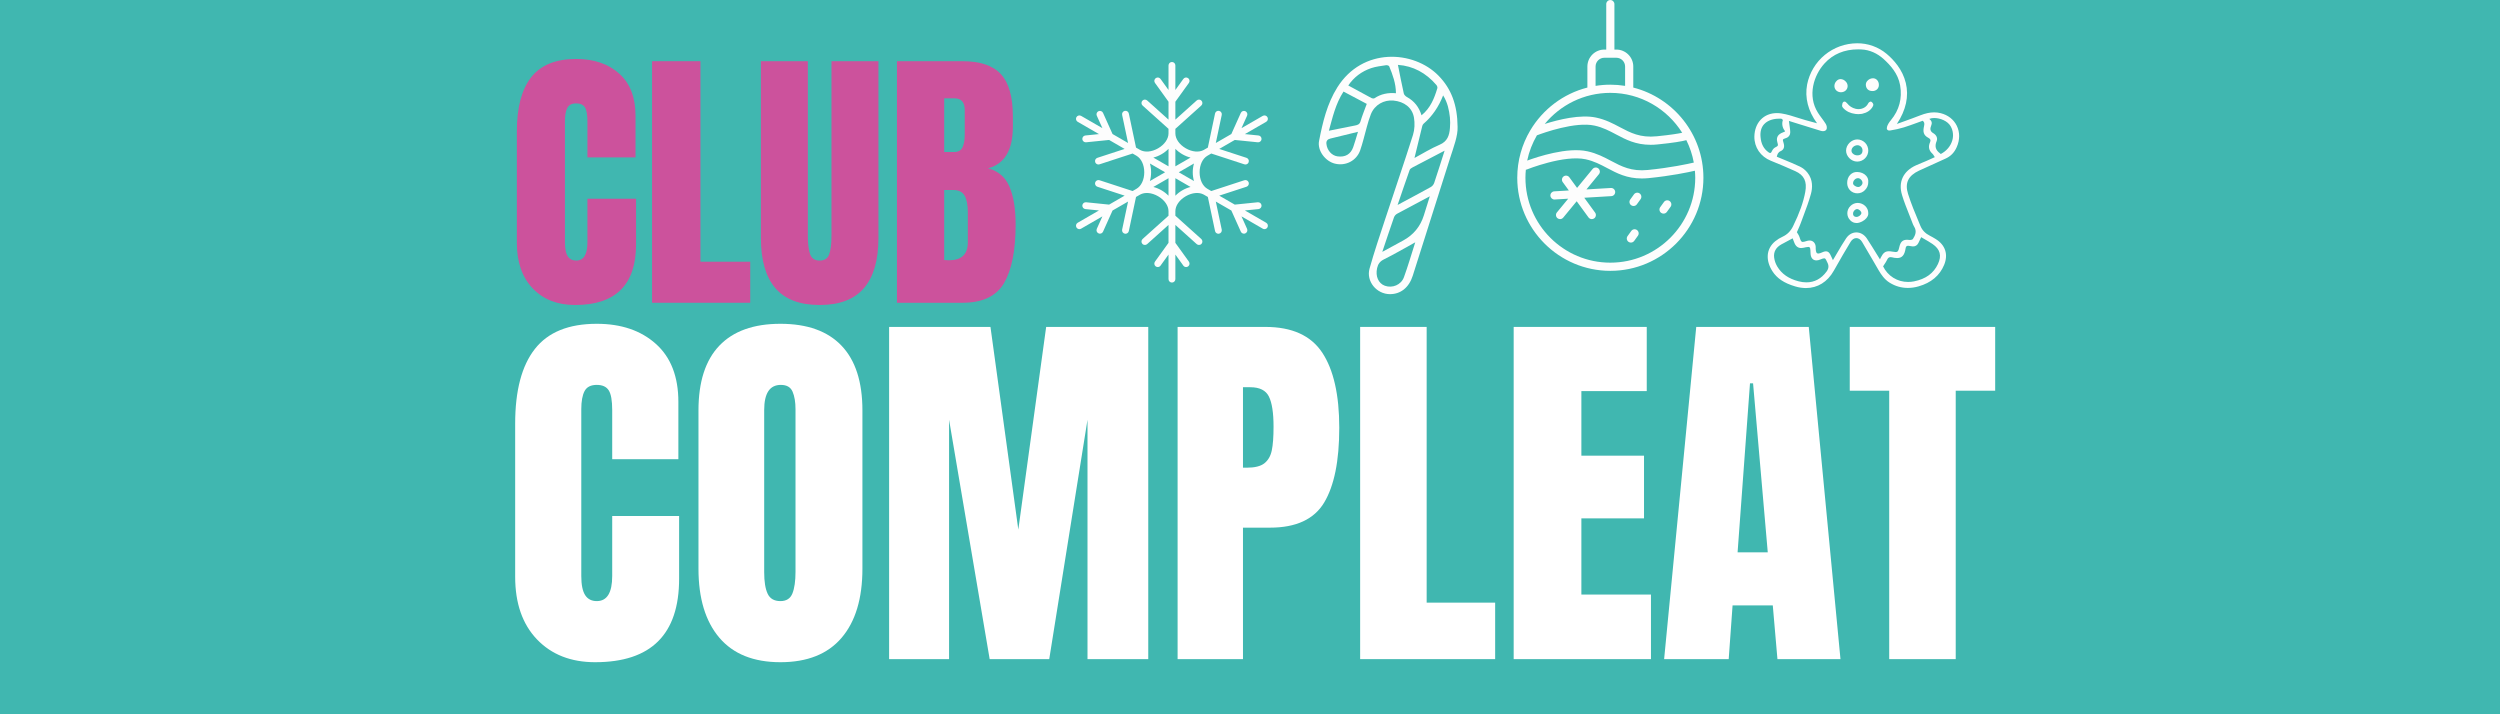
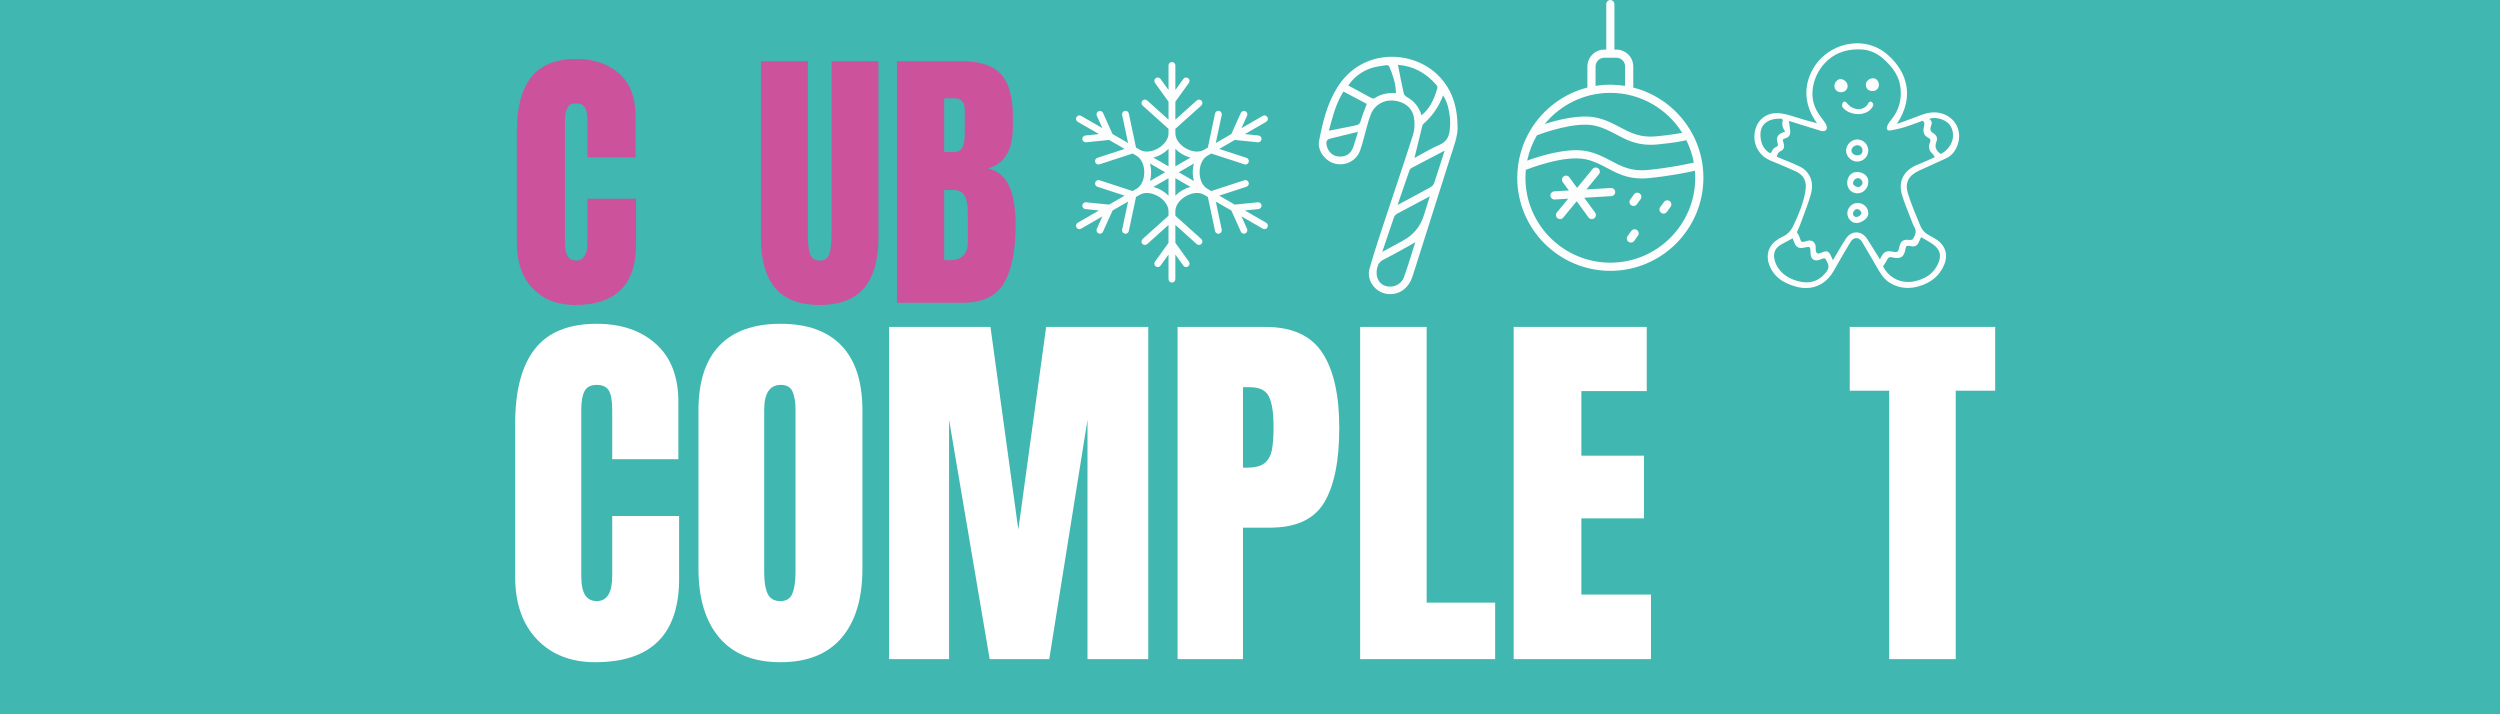
<svg xmlns="http://www.w3.org/2000/svg" id="Guides" width="1049.333" height="299.807" version="1.1" viewBox="0 0 1049.333 299.807">
  <defs>
    <style>
      .st0 {
        fill: none;
      }

      .st1 {
        fill: #40b7b0;
      }

      .st2 {
        fill: #fff;
      }

      .st3 {
        clip-path: url(#clippath);
      }

      .st4 {
        fill: #cc529c;
      }

      .st5 {
        fill: #fdfdfd;
      }
    </style>
    <clipPath id="clippath">
      <rect class="st0" width="1049.333" height="299.807" />
    </clipPath>
  </defs>
  <g class="st3">
    <g>
-       <path class="st2" d="M0,0h1049.333v299.813H0V0Z" />
      <path class="st1" d="M0,0h1049.333v299.813H0V0Z" />
    </g>
  </g>
  <path class="st4" d="M241.377,128.018c-7.406,0-13.328-2.318-17.771-6.958-4.448-4.635-6.667-11.01-6.667-19.125v-46.75c0-10.068,2.005-17.656,6.021-22.771,4.01-5.109,10.302-7.667,18.875-7.667,7.469,0,13.49,2.052,18.063,6.146,4.568,4.083,6.854,9.979,6.854,17.688v17.479h-20.188v-15c0-2.917-.354-4.922-1.062-6.021-.708-1.094-1.932-1.646-3.667-1.646-1.807,0-3.042.635-3.708,1.896-.667,1.25-1,3.099-1,5.542v50.875c0,2.667.385,4.615,1.167,5.833.792,1.224,1.969,1.833,3.542,1.833,3.151,0,4.729-2.552,4.729-7.667v-18.292h20.417v19.104c0,17-8.536,25.5-25.604,25.5Z" />
-   <path class="st4" d="M273.691,127.081V25.685h20.313v84.167h20.896v17.229h-41.208Z" />
  <path class="st4" d="M344.042,128.018c-8.349,0-14.552-2.359-18.604-7.083-4.042-4.719-6.063-11.719-6.063-21V25.685h19.708v73.417c0,3.224.312,5.745.938,7.563.635,1.807,1.979,2.708,4.021,2.708s3.375-.88,4-2.646c.635-1.776.958-4.318.958-7.625V25.685h19.708v74.25c0,9.281-2.031,16.281-6.083,21-4.057,4.724-10.25,7.083-18.583,7.083Z" />
  <path class="st4" d="M376.481,25.685h27.5c7.401,0,12.776,1.813,16.125,5.438,3.344,3.615,5.021,9.51,5.021,17.688v4.5c0,9.682-3.469,15.469-10.396,17.354,4.25,1.099,7.234,3.656,8.958,7.667,1.734,4.016,2.604,9.328,2.604,15.938,0,10.781-1.615,18.948-4.833,24.5-3.224,5.542-9.052,8.313-17.479,8.313h-27.5V25.685ZM400.46,63.81c1.719,0,2.896-.646,3.521-1.938.635-1.302.958-3.135.958-5.5v-10.146c0-3.302-1.458-4.958-4.375-4.958h-4.25v22.542h4.146ZM398.335,109.247c5.26,0,7.896-2.51,7.896-7.542v-12.625c0-3.068-.453-5.385-1.354-6.958-.906-1.583-2.495-2.375-4.771-2.375h-3.792v29.396l2.021.104Z" />
  <path class="st2" d="M249.816,277.95c-10.167,0-18.307-3.188-24.417-9.563-6.115-6.385-9.167-15.156-9.167-26.313v-64.271c0-13.859,2.755-24.302,8.271-31.333,5.51-7.042,14.172-10.563,25.979-10.563,10.276,0,18.552,2.823,24.833,8.458,6.276,5.625,9.417,13.74,9.417,24.333v24.042h-27.771v-20.625c0-4-.49-6.755-1.458-8.271-.974-1.526-2.646-2.292-5.021-2.292-2.5,0-4.208.87-5.125,2.604-.917,1.74-1.375,4.281-1.375,7.625v69.979c0,3.682.542,6.365,1.625,8.042,1.083,1.667,2.708,2.5,4.875,2.5,4.318,0,6.479-3.51,6.479-10.542v-25.167h28.083v26.292c0,23.375-11.745,35.063-35.229,35.063Z" />
  <path class="st2" d="M327.569,277.95c-11.25,0-19.802-3.427-25.646-10.292-5.833-6.875-8.75-16.531-8.75-28.979v-66.396c0-12.01,2.917-21.073,8.75-27.188,5.844-6.125,14.396-9.188,25.646-9.188,11.26,0,19.813,3.063,25.646,9.188,5.844,6.115,8.771,15.177,8.771,27.188v66.396c0,12.557-2.927,22.245-8.771,29.063-5.833,6.807-14.385,10.208-25.646,10.208ZM327.569,252.304c2.5,0,4.177-1.073,5.042-3.229.859-2.167,1.292-5.198,1.292-9.104v-68.188c0-3.026-.411-5.484-1.229-7.375-.807-1.901-2.453-2.854-4.938-2.854-4.656,0-6.979,3.521-6.979,10.563v68.021c0,4.0.484,7.031,1.458,9.083.969,2.057,2.755,3.083,5.354,3.083Z" />
  <path class="st2" d="M373.188,276.658v-139.438h42.542l11.688,85.063,11.688-85.063h42.854v139.438h-25.5v-100.479l-16.063,100.479h-25l-17.042-100.479v100.479h-25.167Z" />
  <path class="st2" d="M494.281,137.22h36.854c11.135,0,19.089,3.599,23.854,10.792,4.76,7.198,7.146,17.719,7.146,31.563,0,13.865-2.115,24.313-6.333,31.354-4.224,7.031-11.802,10.542-22.729,10.542h-11.354v55.188h-27.438v-139.438ZM523.343,196.304c3.344,0,5.802-.615,7.375-1.854,1.568-1.25,2.594-3.031,3.083-5.354.5-2.333.75-5.667.75-10,0-5.844-.656-10.068-1.958-12.667-1.292-2.594-3.891-3.896-7.792-3.896h-3.083v33.771h1.625Z" />
  <path class="st2" d="M570.898,276.658v-139.438h27.917v115.729h28.75v23.708h-56.667Z" />
  <path class="st2" d="M635.34,276.658v-139.438h55.854v26.938h-27.438v27.104h26.292v26.313h-26.292v31.979h29.208v27.104h-57.625Z" />
-   <path class="st2" d="M698.488,276.658l13.479-139.438h47.229l13.313,139.438h-26.458l-1.958-22.563h-16.875l-1.625,22.563h-27.104ZM729.321,231.845h12.667l-6.167-70.938h-1.292l-5.208,70.938Z" />
  <path class="st2" d="M792.965,276.658v-112.667h-16.563v-26.771h61.042v26.771h-16.563v112.667h-27.917Z" />
  <path class="st5" d="M821.318,52.76c-1.297-2.625-3.703-4.51-6.781-5.266-.891-.224-1.797-.333-2.714-.333-1.813,0-3.698.411-5.927,1.292-2.276.896-4.62,1.74-6.885,2.552-.927.333-1.88.677-2.828,1.021,3.849-5.844,5.099-11.63,3.75-17.198-1.365-5.651-5.099-9.734-7.984-12.167-1.745-1.469-3.688-2.589-5.828-3.365-2.146-.771-4.359-1.146-6.635-1.13-1.229.005-2.448.115-3.656.328-1.214.214-2.396.526-3.552.943s-2.266.932-3.333,1.542c-1.068.604-2.078,1.302-3.026,2.083s-1.823,1.635-2.625,2.568-1.516,1.922-2.146,2.979c-.63,1.052-1.167,2.156-1.609,3.302s-.781,2.323-1.021,3.526c-1.047,5.542.391,11.177,4.156,16.302l-1.531-.411c-1.151-.307-2.234-.594-3.313-.901-1.073-.302-2.161-.646-3.198-.979-2.198-.703-4.469-1.443-6.766-1.807-.672-.115-1.349-.172-2.031-.172-2.734,0-5.094.964-6.813,2.776-1.667,1.766-2.604,4.271-2.651,7.063-.062,4.531,2.589,8.427,6.922,10.167,3.281,1.318,6.729,2.786,10.271,4.375,3.693,1.667,4.984,4.344,4.172,8.698-.807,4.354-2.401,8.818-5.12,14.396-1.005,2.052-2.422,3.484-4.344,4.38-1.141.521-2.203,1.172-3.177,1.964-1.87,1.557-2.953,3.573-3.109,5.818-.151,2.146.516,4.458,1.922,6.688,1.938,3.042,4.896,5.026,9.583,6.422,1.474.448,2.979.682,4.516.693,4.911,0,9.073-2.583,11.708-7.281,2.667-4.75,4.906-8.599,7.047-12.115.604-1.005,1.484-1.573,2.401-1.573s1.802.573,2.406,1.578c1.604,2.661,3.188,5.396,4.714,8.042.75,1.302,1.531,2.646,2.297,3.958.99,1.682,2.406,3.807,4.568,5.135,2.344,1.464,4.891,2.198,7.651,2.203,1.521-.01,3.016-.224,4.479-.651,5.286-1.505,8.891-4.536,10.745-9.016,1.818-4.411.505-8.385-3.609-10.896-.781-.479-1.557-.943-2.365-1.339-1.854-.911-3.219-2.302-3.932-4.021l-.62-1.484c-1.641-3.911-3.328-7.958-4.62-12.052-1.427-4.542.036-7.641,4.599-9.766,3.974-1.849,7.609-3.5,11.109-5.047,2.172-.964,3.719-2.542,4.724-4.839,1.354-3.063,1.354-6.255.01-8.984ZM798.333,81.828c.844,2.802,1.948,5.568,3.016,8.245.448,1.135.917,2.307,1.354,3.469v.016c.188.536.422,1.047.708,1.531,1.271,1.979.458,3.75-.5,5.224-.172.26-.745.422-1.177.422-.068,0-.141-.005-.208-.016-.359-.052-.719-.083-1.083-.083-1.818,0-2.755.885-3.234,3.057-.365,1.625-.609,2.099-1.557,2.099-.469-.021-.927-.078-1.385-.177-.474-.094-.948-.141-1.427-.151-1.536,0-2.406.672-3.37,2.573-.078.172-.156.339-.255.552-.042.089-.083.182-.13.281-.297-.479-.583-.938-.865-1.396-.682-1.109-1.323-2.167-1.984-3.203l-.578-.927c-.667-1.083-1.365-2.203-2.094-3.276-1.089-1.599-2.688-2.516-4.385-2.516-1.693,0-3.24.906-4.297,2.479-1.271,1.891-2.443,3.891-3.573,5.823-.495.854-1.01,1.734-1.526,2.594-.099.161-.193.323-.307.516l-.141.24c-.115-.25-.219-.495-.328-.734-.25-.562-.479-1.099-.755-1.609-.495-.943-1.052-1.37-1.813-1.37-.401.016-.786.094-1.161.245-.214.078-.422.172-.625.26-.469.24-.958.385-1.479.432-.688,0-.979-.536-1.062-1.974v-.792c-.062-1.62-1.104-2.708-2.578-2.708-.349.005-.682.057-1.01.156-.875.26-1.443.438-1.849.438-.688,0-.865-.526-1.385-2.089l-.031-.089c-.177-.479-.417-.927-.708-1.344-.115-.182-.24-.37-.339-.557.161-.37.328-.74.5-1.125.401-.896.812-1.813,1.156-2.766.37-1.016.755-2.047,1.13-3.047,1.12-2.984,2.276-6.068,3.125-9.182.651-2.401.917-5.906-1.484-8.891-.859-1.078-1.906-1.917-3.141-2.526-2.276-1.078-4.656-2.057-6.953-3-.906-.375-1.839-.76-2.76-1.146.193-.922.495-1.859,1.667-2.375,1.266-.552,1.682-1.734,1.198-3.328-.24-.812-.375-1.219-.266-1.474.104-.25.464-.375,1.172-.625l.188-.068c.516-.172.932-.484,1.24-.932.312-.448.458-.943.443-1.49-.021-.719-.089-1.432-.208-2.141-.047-.292-.089-.589-.125-.885-.042-.339-.083-.672-.141-1.094-.031-.188-.057-.391-.089-.615l.776.24c.547.172,1.031.328,1.521.479l2.661.828c2.755.859,5.609,1.75,8.411,2.604.307.099.62.146.943.151.698,0,1.224-.276,1.474-.771.292-.573.083-1.62-.292-2.234-.526-.859-1.141-1.682-1.729-2.484-.536-.724-1.089-1.474-1.573-2.245-4.531-7.151-1.76-15.734,2.734-20.672,3.578-3.938,8.339-5.932,14.156-5.932.464,0,.943,0,1.422.042,3.365.172,6.578,1.583,9.318,4.083,2.74,2.505,6.01,6.01,6.865,10.974.938,5.484-.37,10.401-3.88,14.63-.854,1.026-1.385,1.932-1.62,2.781-.146.531-.12.938.089,1.198.24.276.536.391.901.359.141-.005.281-.016.422-.036,1.932-.292,3.833-.724,5.698-1.297,1.859-.578,3.719-1.26,5.531-1.922.76-.281,1.542-.568,2.323-.844.776.573.802,1.203.583,2.193-.531,2.349-.38,3.849,1.922,5.047.745.391.958.964.615,1.708-.865,1.927-.547,3.516.964,4.87.271.276.495.583.672.927.104.172.208.349.333.531l-1.12.51c-.849.391-1.656.755-2.474,1.109-.599.255-1.203.51-1.807.755-.844.344-1.714.703-2.557,1.089-2.583,1.172-4.479,2.906-5.484,5.01-1.036,2.177-1.146,4.661-.323,7.385ZM800.885,118.344c-1.094.005-2.172-.141-3.224-.438s-2.042-.734-2.974-1.312c-.927-.578-1.755-1.276-2.484-2.094-.729-.812-1.333-1.714-1.807-2.703.193-.302.38-.594.568-.875.427-.604.802-1.234,1.125-1.896.333-.755.792-1.099,1.443-1.099.182,0,.365.026.547.068.719.198,1.458.302,2.203.318,2.089,0,3.125-1.198,3.583-4.156.104-.677.422-.995.99-.995.115,0,.229.01.349.031.438.083.958.172,1.453.219.109.01.224.021.333.021.995,0,1.745-.484,2.224-1.432.292-.568.562-1.161.828-1.734l.328-.719c.464.276.964.552,1.422.823,1.115.641,2.271,1.302,3.365,2.052,3.193,2.198,3.917,4.859,2.271,8.375-1.844,3.938-5.135,6.323-10.068,7.302-.818.161-1.641.245-2.474.245ZM758.214,118.516c-1.115-.005-2.203-.156-3.276-.438-4.193-1.078-7.135-3.125-8.995-6.271-.667-1.141-1.094-2.365-1.271-3.667-.318-2.349.719-4.271,3-5.547,1.078-.599,2.161-1.172,3.292-1.771.479-.26.979-.516,1.474-.786l.208.562c.177.469.359.958.552,1.427.573,1.385,1.526,2.089,2.828,2.089.323-.005.646-.042.964-.115.651-.177,1.318-.292,1.99-.349.891,0,.906.625.964,2.677.052,1.859.964,2.974,2.458,2.974.516-.01,1.016-.12,1.495-.328.875-.359,1.417-.552,1.781-.552.479,0,.667.375,1.052,1.198.094.198.198.411.318.656.651,1.302.526,2.49-.401,3.734-2.214,2.99-5.057,4.505-8.432,4.505ZM748.698,55.422c-.375.151-.693.281-1.01.438-1.661.849-2.188,2.094-1.656,3.901.417,1.422.307,1.479-.99,2.151-.604.312-1.078,1.005-1.318,1.552-.24.542-.443.75-.724.75-.255-.026-.479-.125-.677-.292-2.016-1.406-3.125-3.505-3.365-6.422-.214-2.24.297-4.052,1.5-5.37,1.859-2.031,4.833-2.333,6.443-2.333.24,0,.495,0,.745.021.255.083.458.234.609.453.062.089.068.135.068.146-.25.75-.307,1.516-.172,2.292.135.781.448,1.484.938,2.104.047.083.078.167.089.26,0,.047.021.099.031.156-.172.073-.339.141-.51.193ZM810.505,52.969c.562-1.365.385-2.146-.703-3.068.656-.266,1.339-.391,2.047-.365,2.469,0,5.641,1.203,6.917,3.484.516.911.828,1.891.938,2.938.115,1.042.016,2.068-.292,3.068-.703,2.359-2.406,4.354-4.807,5.62l-.099-.094c-.057-.057-.12-.115-.182-.167-1.901-1.344-2.359-2.995-1.443-5.193.495-1.203-.089-2.521-1.453-3.313q-1.708-.99-.922-2.901v-.01ZM786.266,43.719c.135.38-.188.964-.328,1.203-.906,1.443-2.276,2.37-4.208,2.807-.135.031-.281.057-.443.083-.422.062-.849.099-1.276.094-.411,0-.818-.026-1.219-.078-2.177-.292-3.797-1.068-5.094-2.438-.13-.141-.552-.62-.521-1.042.036-.552.161-1.266.536-1.542.141-.109.302-.167.484-.167.349,0,.719.24,1.125.745.911,1.172,2.089,1.932,3.531,2.276.401.099.812.146,1.229.146,1.781,0,3.344-.927,4.068-2.422.167-.354.719-.75,1.042-.75.031-.005.062-.005.089,0,.427.125.844.646.984,1.083ZM779.5,67.823c.615.005,1.208-.109,1.781-.344.573-.229,1.078-.562,1.516-1,.438-.432.776-.932,1.016-1.5s.359-1.161.365-1.776c0-.62-.115-1.214-.349-1.781-.229-.573-.562-1.078-.995-1.516-.438-.438-.938-.776-1.505-1.016s-1.161-.359-1.776-.365c-2.464,0-4.693,2.245-4.698,4.703,0,2.406,2.214,4.594,4.646,4.594ZM781.76,63.151c0,1.318-.776,2.047-2.161,2.057h-.01c-.745,0-1.385-.255-1.922-.771-.349-.328-.526-.729-.542-1.203,0-1.24,1.177-2.281,2.552-2.281h.083c.271.021.536.089.786.214.245.12.464.281.651.484s.328.438.427.698c.094.255.141.526.135.802ZM779.599,81.141h.036c1.245-.01,2.297-.464,3.156-1.359.938-.943,1.401-2.083,1.38-3.417.078-1.005-.224-1.88-.917-2.62-.865-.964-2.219-1.526-3.708-1.552h-.083v.031-.031c-1.125-.021-2.083.375-2.87,1.177-.854.87-1.302,2.12-1.276,3.516.052,2.427,1.891,4.26,4.286,4.26l-.005-.005ZM777.792,76.995c-.005-.609.208-1.135.635-1.568.391-.417.875-.63,1.443-.646h.021c.917.016,1.859,1,1.865,1.958,0,.844-.901,1.745-1.771,1.75h-.016c-.995.01-2.156-.792-2.177-1.495ZM779.755,85.172h-.042c-2.297,0-4.328,2.005-4.328,4.292,0,1.177.417,2.182,1.24,3.016.724.75,1.604,1.125,2.646,1.13h.141c1.349-.052,3.016-.906,3.969-2.031.609-.719.88-1.484.786-2.224.016-2.234-2.005-4.151-4.406-4.182h-.005ZM779.458,87.755h.057c.812.047,1.792.974,1.776,1.682s-1.141,1.615-2.042,1.615h-.042c-.427.021-.797-.115-1.109-.401-.26-.323-.359-.693-.307-1.104.047-.896.885-1.786,1.672-1.786l-.005-.005ZM772.729,38.724h-.016c-1.552,0-2.74-1.13-2.755-2.625.016-.833.318-1.542.917-2.125.438-.484.979-.745,1.63-.781.844.026,1.562.349,2.146.964.552.531.844,1.177.865,1.943-.005,1.49-1.208,2.615-2.792,2.62l.005.005ZM788.63,35.505c.036.745-.193,1.391-.703,1.938-.578.552-1.266.807-2.063.771-1.599,0-2.667-1.026-2.714-2.62,0-.688.245-1.271.734-1.75.62-.641,1.375-.969,2.271-.99h.021c1.344-.005,2.422,1.161,2.448,2.651h.005Z" />
  <path class="st5" d="M611.797,53.281c.161,3.677-1.63,8.349-3.156,13.099-5.255,16.448-10.432,32.917-15.667,49.37-1.578,4.948-5.073,7.714-9.557,7.714-5.594,0-10.068-5.339-8.573-10.724,1.948-6.974,4.286-13.839,6.547-20.719,3.88-11.797,7.932-23.531,11.677-35.365.719-2.266.818-4.938.422-7.286-.714-4.198-4.083-6.724-8.594-7.156-3.995-.38-7.917,1.745-9.5,5.75-1.344,3.411-2.089,7.052-3.109,10.589-.453,1.557-.849,3.13-1.406,4.646-1.568,4.286-6.057,6.589-10.563,5.49-4.021-.974-7.464-5.464-6.661-9.547,1.526-7.818,3.349-15.594,7.672-22.474,10.589-16.885,31.99-15.583,42.453-4.917,5.411,5.526,7.948,12.344,8.016,21.531ZM596.667,48.396c3.766-3.057,5.37-7.141,6.641-11.391.115-.385-.141-1.021-.432-1.359-4.323-5.026-9.708-7.974-16.12-8.417.812,4.083,1.578,8.052,2.464,12.005.13.573.76,1.182,1.312,1.49,3.073,1.682,5.068,4.198,6.135,7.672ZM593.703,66.313c3.526-1.891,6.896-4.01,10.51-5.536,3.318-1.401,4.146-3.948,4.375-7.021.135-1.495.13-2.995-.01-4.49-.349-3.135-.979-6.208-2.844-9.229-1.865,4.792-4.531,8.708-8.219,11.906-.281.276-.469.609-.552.995-1.083,4.365-2.135,8.745-3.26,13.375ZM580.193,105.719l8.745-4.76q6.495-3.542,8.688-10.526c.818-2.583,1.62-5.167,2.516-8.047-4.833,2.568-9.307,4.922-13.745,7.333-.604.349-1.042.854-1.297,1.505-1.62,4.63-3.156,9.292-4.906,14.495ZM585.927,39.125c-.026-4.13-1.37-7.734-2.839-11.302-.12-.292-.891-.521-1.312-.453-2.099.333-4.25.547-6.245,1.224-3.99,1.359-7.26,3.792-9.609,7.281,3.333,1.807,6.484,3.552,9.667,5.245.375.203,1.042.307,1.339.109,2.688-1.807,5.667-2.391,9-2.104ZM606.354,63.24c-4.708,2.448-9.068,4.708-13.411,7.005-.484.255-1.099.63-1.26,1.089-1.703,4.781-3.323,9.594-5.068,14.698,4.896-2.63,9.464-5.047,13.979-7.552.667-.417,1.13-.995,1.396-1.74,1.474-4.385,2.854-8.797,4.365-13.5ZM594.026,101.708c-4.708,2.594-8.833,5.021-13.109,7.141-1.708.844-2.505,1.927-2.901,3.693-.766,3.359.51,6.406,3.266,7.401,3.125,1.125,6.818-.354,7.995-3.589,1.698-4.635,3.068-9.396,4.75-14.646ZM563.917,38.432c-3.365,5.208-4.604,10.911-6.135,16.438,3.823-.76,7.427-1.469,11.021-2.198,1.01-.203,1.859-.438,2.245-1.719.693-2.391,1.667-4.698,2.63-7.349l-9.76-5.172ZM569.99,55.323c-4.13,1.021-7.859,1.948-11.599,2.839-1.198.286-1.776.979-1.656,2.203.271,2.729,2.224,4.927,4.651,5.266,3.198.448,5.51-.844,6.583-3.813.693-1.932,1.229-3.917,2.021-6.495Z" />
  <path class="st5" d="M482.651,68.625l6.375,3.682-6.375,3.682c.328-1.146.505-2.385.505-3.682,0-1.292-.177-2.536-.505-3.682ZM487.526,64.734c1.12-.646,2.109-1.417,2.938-2.276v7.359l-6.375-3.677c1.156-.292,2.318-.755,3.438-1.406ZM496.271,64.734c1.12.651,2.281,1.115,3.438,1.406l-6.37,3.677v-7.359c.828.859,1.813,1.63,2.932,2.276ZM501.151,75.99l-6.38-3.682,6.38-3.682c-.333,1.146-.51,2.391-.51,3.682,0,1.297.177,2.536.51,3.682ZM496.271,79.88c-1.12.646-2.104,1.422-2.932,2.281v-7.365l6.37,3.682c-1.156.286-2.318.755-3.438,1.401ZM487.526,79.88c-1.12-.646-2.281-1.115-3.438-1.401l6.375-3.682v7.365c-.828-.859-1.818-1.635-2.938-2.281ZM460.365,96.052c-.328.724-.005,1.573.719,1.896.193.089.391.13.589.13.547,0,1.073-.318,1.312-.849l3.984-8.865,6.516-3.76-2.49,11.776c-.161.776.333,1.536,1.109,1.703.104.021.203.031.302.031.661,0,1.26-.464,1.401-1.141l3.021-14.302,1.734-1c2-1.099,4.87-.839,7.526.698,2.698,1.557,4.375,3.964,4.375,6.276v1.901l-10.875,9.766c-.589.531-.635,1.443-.109,2.031.286.318.677.474,1.073.474.339,0,.682-.12.958-.365l8.953-8.042v7.526l-5.682,7.88c-.464.646-.318,1.542.328,2.005.255.182.547.271.839.271.443,0,.885-.203,1.167-.594l3.349-4.646v10.313c0,.792.641,1.438,1.438,1.438.792,0,1.438-.646,1.438-1.438v-10.313l3.349,4.646c.276.391.719.594,1.167.594.286,0,.583-.089.839-.271.641-.464.786-1.359.323-2.005l-5.677-7.88v-7.526l8.948,8.042c.276.245.62.365.964.365.391,0,.781-.156,1.068-.474.531-.589.479-1.5-.109-2.031l-10.87-9.766v-1.901c0-2.313,1.672-4.719,4.37-6.276,2.656-1.536,5.531-1.797,7.531-.698l1.729,1,3.021,14.302c.141.677.74,1.141,1.406,1.141.099,0,.198-.01.297-.031.776-.167,1.271-.927,1.109-1.703l-2.49-11.776,6.521,3.76,3.979,8.865c.24.531.766.849,1.312.849.198,0,.401-.042.589-.13.724-.323,1.047-1.172.724-1.896l-2.349-5.229,8.927,5.156c.229.135.474.198.719.198.495,0,.979-.26,1.245-.724.396-.682.161-1.562-.526-1.958l-8.932-5.161,5.703-.573c.786-.083,1.365-.786,1.281-1.578-.078-.786-.781-1.365-1.573-1.286l-9.661.984-6.521-3.766,11.443-3.734c.75-.245,1.167-1.057.917-1.813-.245-.755-1.057-1.167-1.813-.922l-13.891,4.536-1.641-.948c-2.005-1.161-3.25-3.813-3.25-6.927s1.245-5.766,3.25-6.922v-.005l1.641-.948,13.891,4.536c.151.047.302.073.448.073.604,0,1.167-.385,1.365-.995.25-.75-.167-1.562-.917-1.807l-11.443-3.734,6.521-3.766,9.661.979c.047.005.099.005.146.005.729,0,1.354-.552,1.427-1.292.083-.786-.495-1.495-1.281-1.573l-5.703-.578,8.932-5.156c.688-.396.922-1.276.526-1.964s-1.276-.922-1.964-.526l-8.927,5.156,2.349-5.224c.323-.724,0-1.578-.724-1.901s-1.573,0-1.901.724l-3.979,8.859-6.521,3.766,2.49-11.781c.161-.776-.333-1.536-1.109-1.703-.776-.161-1.536.333-1.703,1.109l-3.021,14.307-1.729.995c-2,1.104-4.875.839-7.531-.693-2.698-1.557-4.37-3.964-4.37-6.276v-1.901l10.87-9.771c.589-.531.641-1.438.109-2.026-.531-.594-1.438-.641-2.031-.109l-8.948,8.042v-7.526l5.677-7.885c.464-.641.318-1.542-.323-2.005-.646-.464-1.542-.318-2.005.328l-3.349,4.646v-10.313c0-.797-.646-1.438-1.438-1.438-.797,0-1.438.641-1.438,1.438v10.313l-3.349-4.646c-.464-.646-1.365-.792-2.005-.328-.646.464-.792,1.365-.328,2.005l5.682,7.885v7.526l-8.953-8.042c-.589-.531-1.5-.484-2.031.109-.526.589-.479,1.495.109,2.026l10.875,9.771v1.901c0,2.313-1.677,4.719-4.375,6.276-2.656,1.531-5.526,1.797-7.526.698l-1.734-1.005-3.021-14.302c-.161-.776-.927-1.271-1.703-1.109-.776.167-1.271.927-1.109,1.703l2.49,11.781-6.516-3.766-3.984-8.859c-.323-.724-1.177-1.047-1.901-.724s-1.047,1.177-.719,1.901l2.349,5.224-8.932-5.156c-.688-.396-1.562-.161-1.964.526-.396.688-.156,1.568.526,1.964l8.932,5.156-5.698.578c-.792.078-1.365.786-1.286,1.573.078.74.698,1.292,1.427,1.292.052,0,.099,0,.151-.005l9.661-.979,6.516,3.766-11.438,3.734c-.755.245-1.167,1.057-.922,1.807.198.609.76.995,1.365.995.151,0,.302-.026.448-.073l13.891-4.536,1.641.948v.005c2.005,1.156,3.25,3.807,3.25,6.922s-1.245,5.766-3.25,6.927l-1.641.948-13.891-4.536c-.755-.245-1.568.167-1.813.922s.167,1.568.922,1.813l11.438,3.734-6.516,3.766-9.661-.984c-.792-.078-1.495.5-1.578,1.286-.078.792.495,1.495,1.286,1.578l5.698.573-8.932,5.161c-.682.396-.922,1.276-.526,1.958.271.464.75.724,1.25.724.24,0,.49-.062.714-.198l8.932-5.156-2.349,5.229" />
  <path class="st5" d="M685.542,36.75v-8.823c0-3.927-3.193-7.12-7.12-7.12h-.797V1.729c0-.948-.766-1.719-1.714-1.719s-1.719.771-1.719,1.719v19.078h-.797c-3.922,0-7.115,3.193-7.115,7.12v8.823c-10.172,2.589-18.755,9.177-23.984,17.984-.005.016-.021.031-.026.047-3.443,5.818-5.427,12.599-5.427,19.833,0,21.542,17.526,39.068,39.068,39.068s39.068-17.526,39.068-39.068c0-18.219-12.536-33.563-29.438-37.865ZM645.094,56.802c2.896-1.099,16.125-5.844,24.188-4.083,3.516.771,6.214,2.198,9.068,3.714,4.036,2.141,8.193,4.344,14.469,4.344.917,0,1.88-.047,2.896-.151,6.818-.682,10.281-1.307,12.099-1.797,1.458,2.938,2.526,6.089,3.13,9.411-2.521.589-9.776,2.156-19.292,3.109-6.917.688-11.047-1.495-15.417-3.813-2.932-1.557-5.969-3.161-9.938-4.031-8.427-1.844-20.979,2.318-25.286,3.906.781-3.797,2.198-7.359,4.083-10.609ZM669.714,27.927c0-2.036,1.651-3.688,3.682-3.688h5.026c2.031,0,3.688,1.651,3.688,3.688v8.115c-2.021-.323-4.089-.495-6.198-.495s-4.177.172-6.198.5v-8.12ZM675.911,38.979c12.703,0,23.849,6.708,30.161,16.745-1.656.365-4.813.896-10.698,1.484-6.917.698-11.047-1.495-15.417-3.807-2.938-1.557-5.969-3.167-9.943-4.031-6.677-1.464-15.932.849-21.646,2.661,6.542-7.964,16.458-13.052,27.542-13.052ZM675.911,110.25c-19.651,0-35.635-15.984-35.635-35.635,0-1.141.062-2.266.172-3.38.109-.021.219-.021.323-.062.156-.062,15.724-6.292,24.792-4.313,3.51.766,6.208,2.198,9.063,3.708,4.036,2.141,8.193,4.344,14.469,4.344.917,0,1.88-.047,2.901-.146,9.427-.948,16.542-2.443,19.401-3.104.083.974.151,1.958.151,2.953,0,19.651-15.984,35.635-35.635,35.635ZM677.948,80.51c.057.948-.661,1.76-1.609,1.813l-11.37.677,4.552,6.24c.562.766.391,1.844-.375,2.401-.302.224-.656.328-1.005.328-.531,0-1.052-.245-1.391-.703l-4.958-6.792c-2.302,2.797-4.453,5.411-5.656,6.87-.339.411-.828.625-1.323.625-.385,0-.771-.125-1.094-.391-.729-.604-.833-1.682-.234-2.417,1.172-1.417,2.885-3.505,4.745-5.76l-5.661.339c-.036,0-.073.005-.104.005-.901,0-1.656-.703-1.714-1.615-.057-.948.667-1.76,1.609-1.818l6.135-.365-2.563-3.505c-.557-.766-.391-1.844.375-2.401s1.839-.385,2.396.375l3.25,4.453c3.349-4.068,6.297-7.651,6.49-7.901.583-.745,1.656-.88,2.401-.307s.896,1.63.333,2.385c-.104.135-2.443,2.984-5.302,6.464l10.26-.609c.943-.062,1.755.661,1.813,1.609ZM688.219,81.198c.771.557.943,1.63.391,2.396l-1.562,2.161c-.333.469-.859.714-1.391.714-.349,0-.703-.104-1.005-.328-.771-.552-.943-1.625-.385-2.391l1.557-2.161c.557-.771,1.63-.943,2.396-.391ZM701.198,86.797l-1.562,2.161c-.333.464-.859.708-1.391.708-.349,0-.698-.104-1.005-.323-.766-.552-.943-1.625-.385-2.396l1.562-2.161c.552-.771,1.625-.943,2.396-.385.766.552.943,1.625.385,2.396ZM687.099,96.557c.771.552.943,1.625.385,2.396l-1.557,2.161c-.339.464-.859.708-1.396.708-.349,0-.698-.104-1-.323-.771-.557-.943-1.625-.391-2.396l1.562-2.161c.557-.771,1.63-.943,2.396-.385Z" />
</svg>